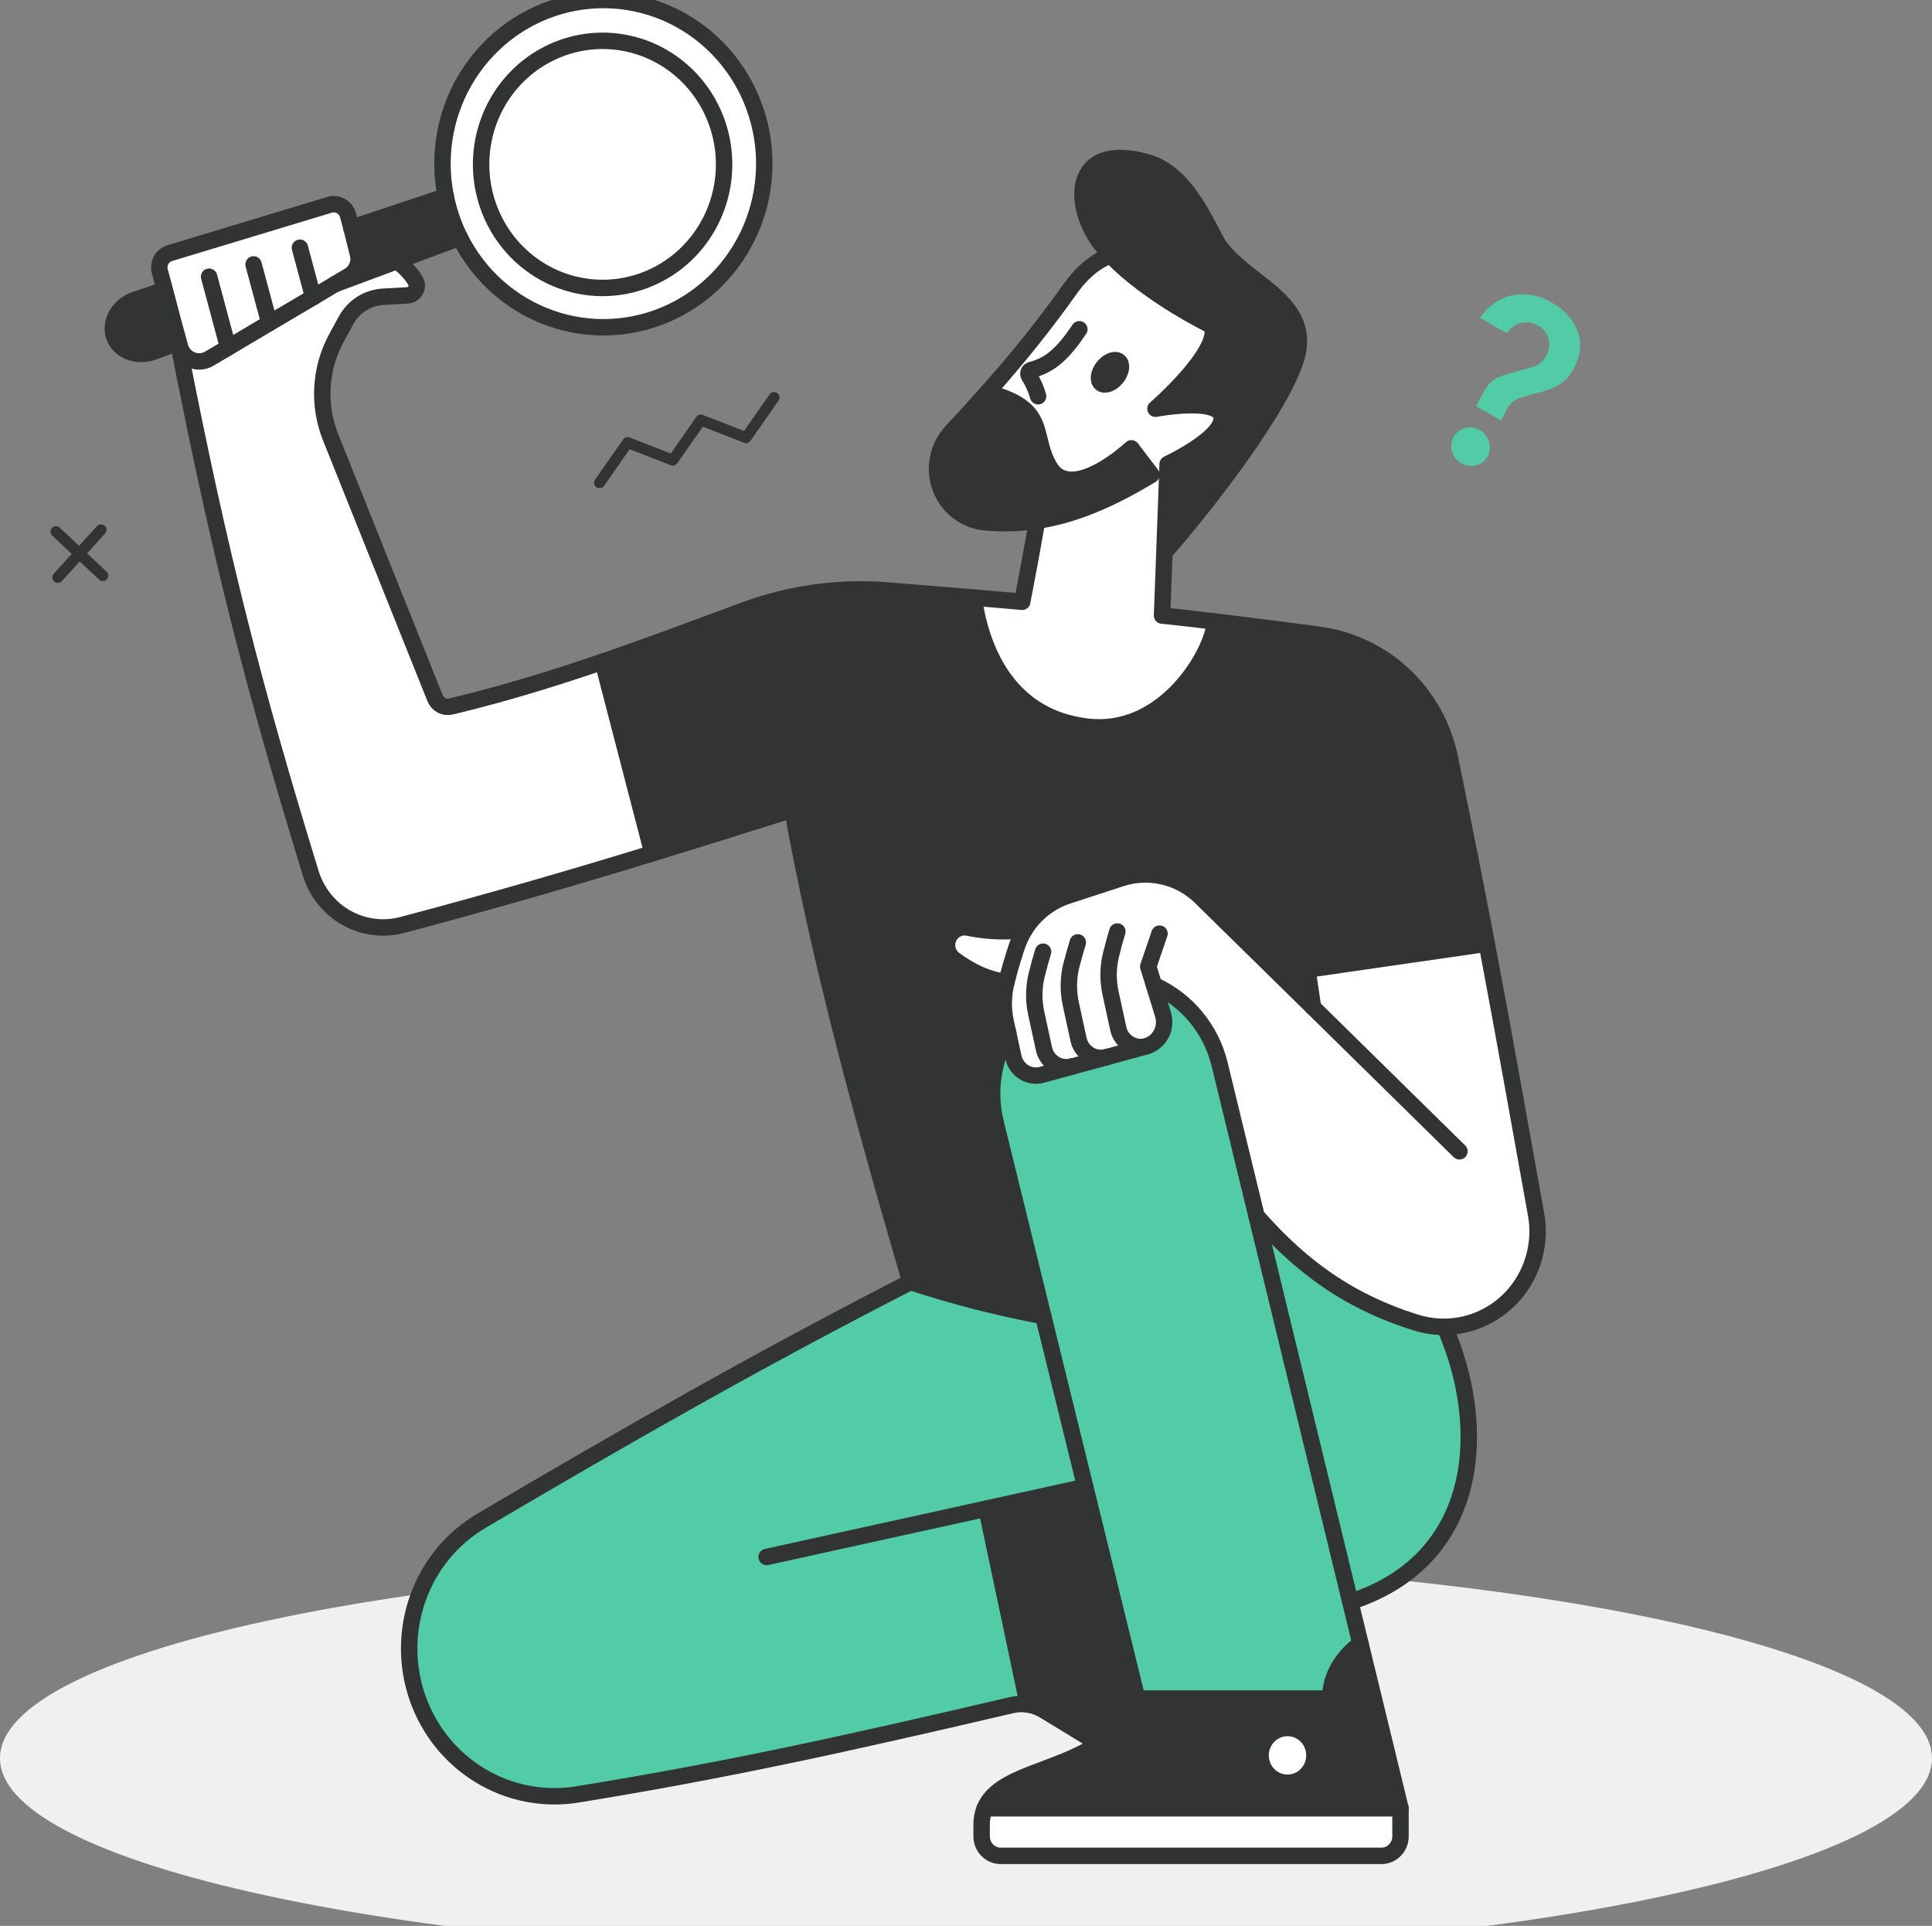
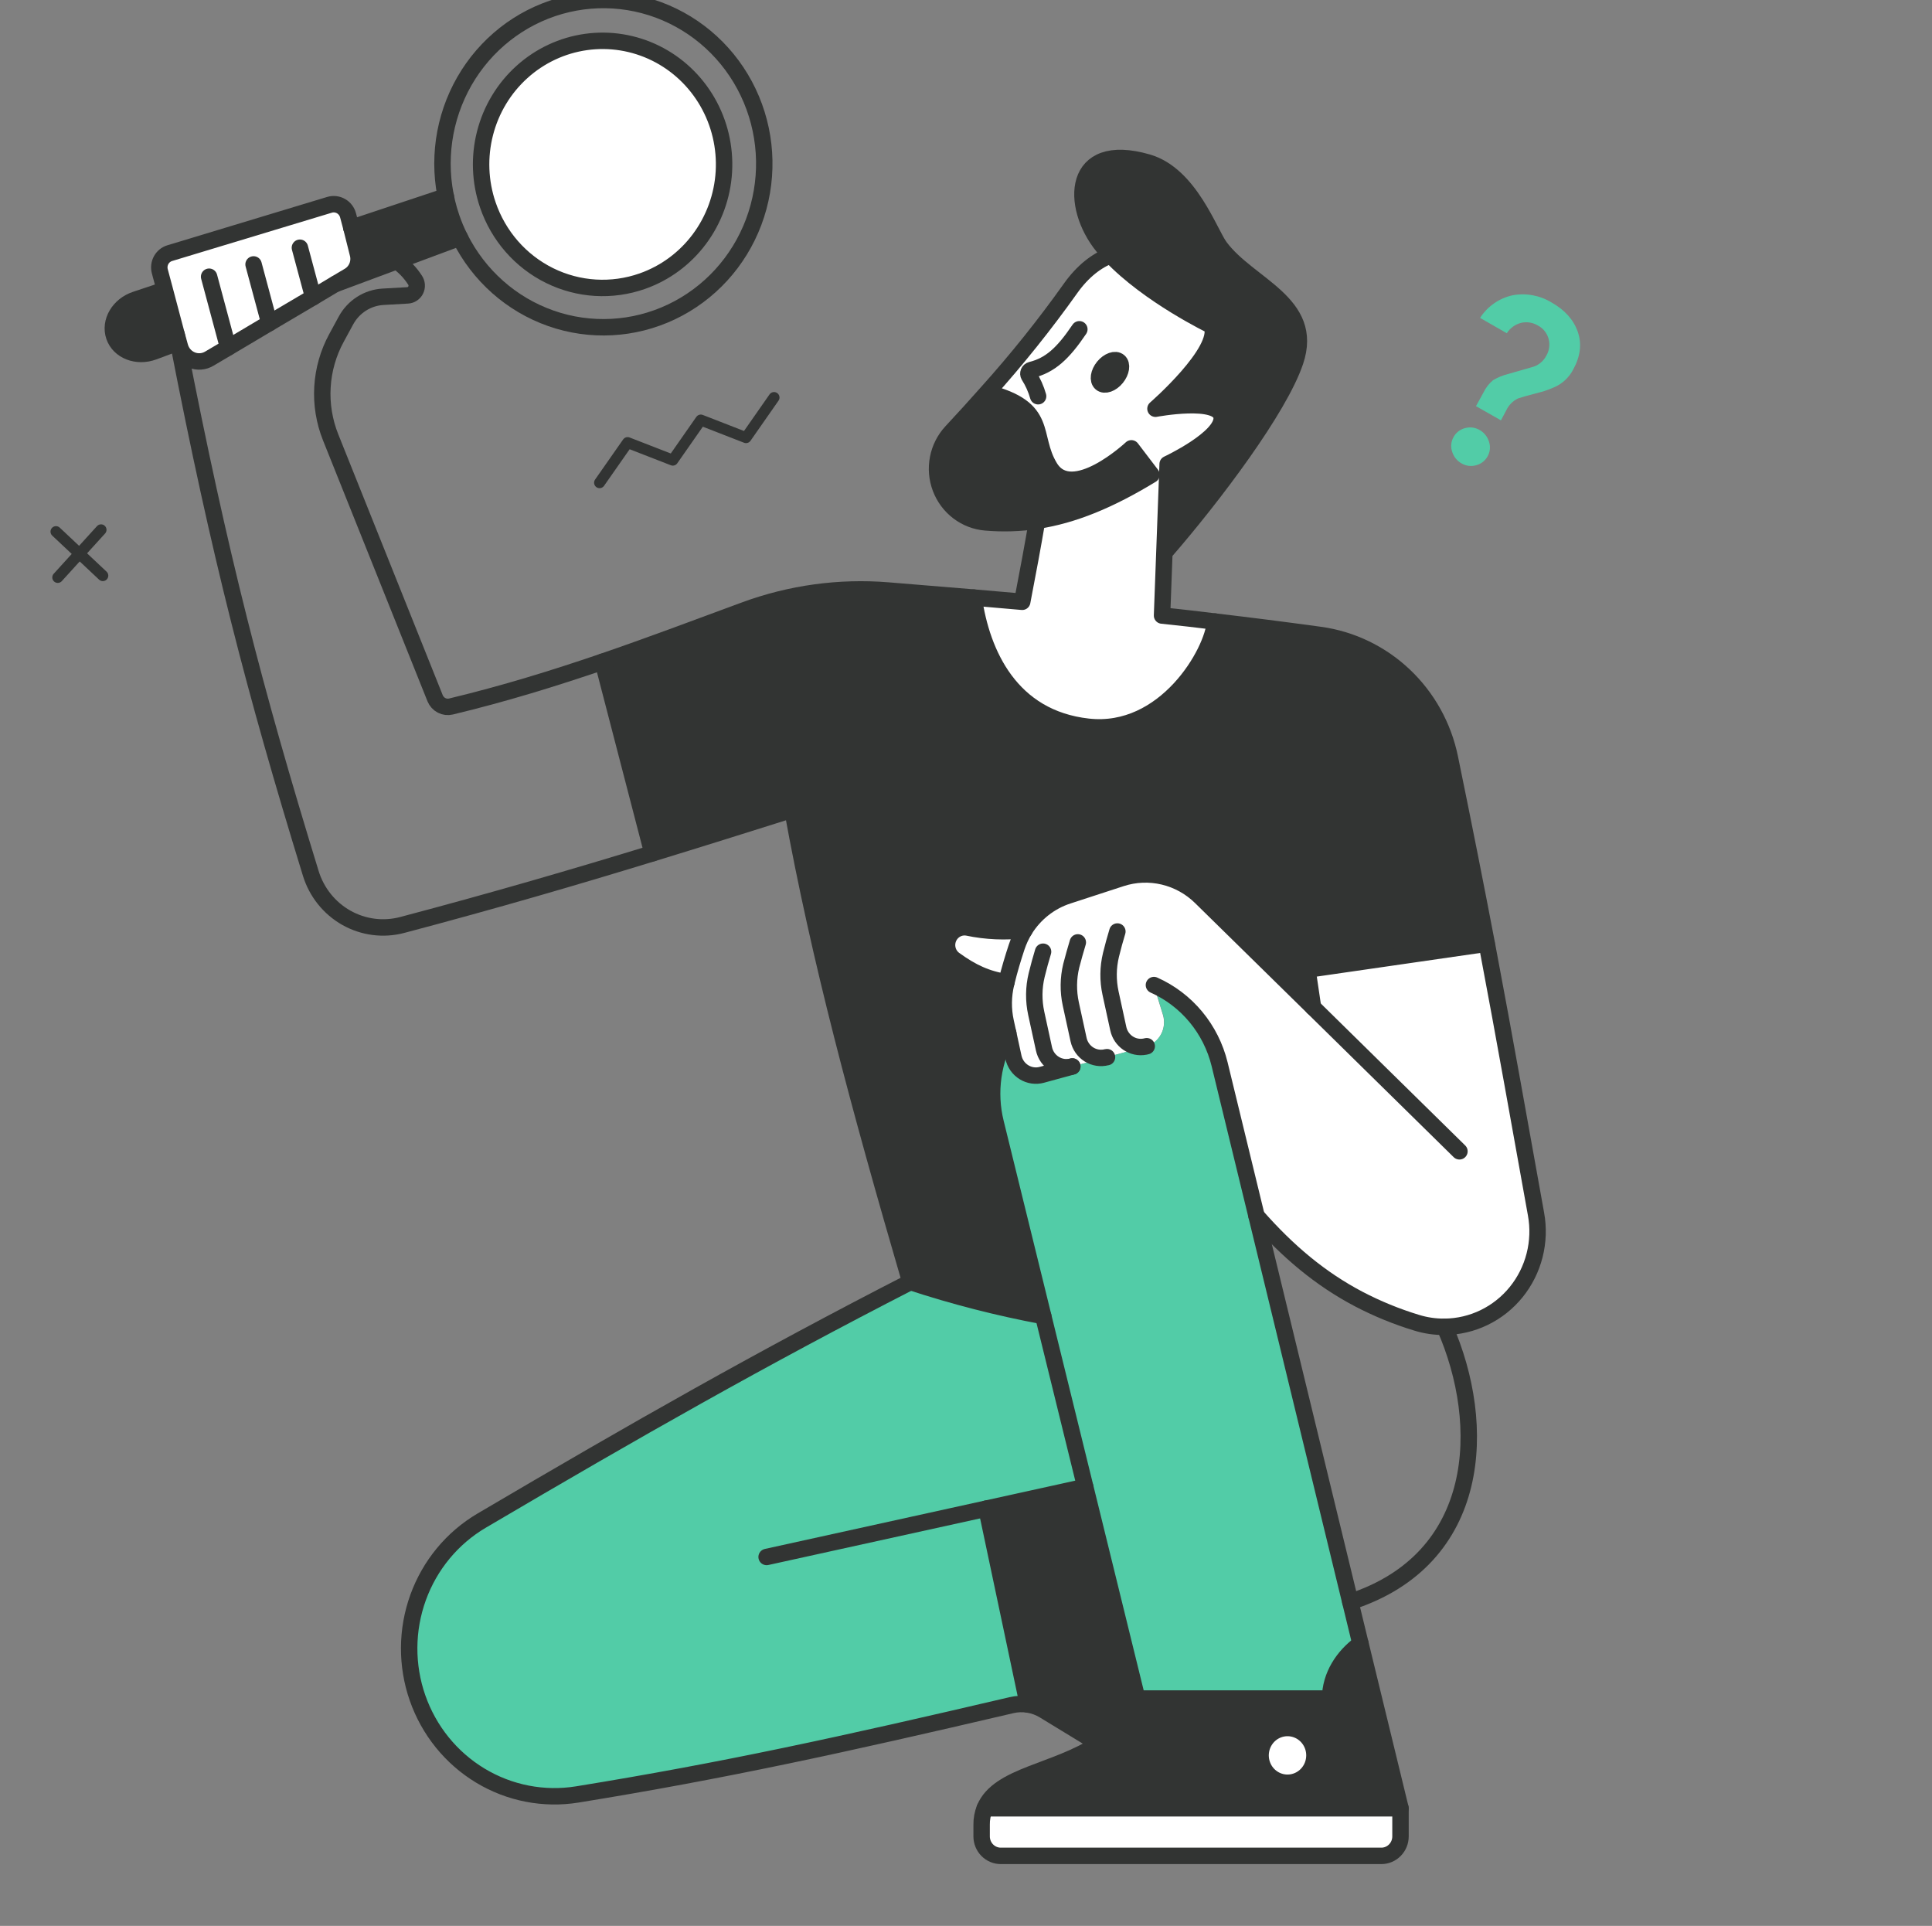
<svg xmlns="http://www.w3.org/2000/svg" width="307" height="306" viewBox="0 0 307 306" fill="none">
  <rect x="0" y="0" width="307" height="306" fill="#808080" stroke="none" />
  <g clip-path="url(#clip0_945_13119)">
    <path d="M238.505 66.787L234.539 64.532L235.734 62.357C236.091 61.608 236.604 60.948 237.237 60.42C238.003 59.958 238.833 59.617 239.699 59.407L243.696 58.26C244.569 57.963 245.295 57.334 245.721 56.504C245.952 56.109 246.103 55.67 246.164 55.215C246.226 54.759 246.198 54.295 246.081 53.851C245.959 53.397 245.746 52.973 245.454 52.608C245.161 52.242 244.798 51.943 244.385 51.728C243.577 51.239 242.615 51.085 241.698 51.299C240.767 51.538 239.958 52.126 239.433 52.944L235.186 50.508C236.379 48.664 238.239 47.374 240.362 46.916C242.5 46.52 244.706 46.932 246.566 48.072C248.653 49.254 250.033 50.795 250.704 52.694C251.375 54.594 251.146 56.58 250.015 58.653C249.347 59.973 248.236 61.006 246.884 61.566C246.335 61.809 245.772 62.02 245.199 62.198C244.834 62.304 244.359 62.431 243.769 62.58C243.18 62.728 242.674 62.866 242.256 62.988C241.839 63.11 241.494 63.216 241.213 63.312C240.405 63.697 239.753 64.353 239.365 65.169L238.505 66.787ZM232.243 73.627C231.527 73.23 230.991 72.563 230.751 71.77C230.621 71.391 230.573 70.989 230.61 70.59C230.647 70.19 230.768 69.804 230.965 69.457C231.154 69.103 231.413 68.793 231.727 68.547C232.041 68.302 232.401 68.125 232.786 68.029C233.173 67.916 233.579 67.884 233.979 67.934C234.378 67.984 234.764 68.116 235.113 68.321C235.829 68.719 236.365 69.385 236.605 70.178C236.733 70.557 236.781 70.959 236.744 71.358C236.707 71.757 236.587 72.144 236.391 72.492C236.201 72.844 235.941 73.153 235.627 73.398C235.314 73.644 234.954 73.821 234.57 73.919C234.182 74.032 233.776 74.065 233.375 74.015C232.974 73.965 232.587 73.833 232.238 73.627H232.243Z" fill="#52CCA7" />
-     <path d="M153.5 311C238.276 311 307 296.834 307 279.359C307 261.884 238.276 247.718 153.5 247.718C68.724 247.718 0 261.884 0 279.359C0 296.834 68.724 311 153.5 311Z" fill="#F0F0F0" />
    <path d="M95.273 76.694L99.73 70.321L106.909 73.112L111.36 66.74L118.545 69.536L122.996 63.163" stroke="#323433" stroke-width="1.74" stroke-linecap="round" stroke-linejoin="round" />
    <path d="M8.896 84.468L16.337 91.461" stroke="#323433" stroke-width="1.74" stroke-linecap="round" stroke-linejoin="round" />
    <path d="M9.178 91.748L16.055 84.181" stroke="#323433" stroke-width="1.74" stroke-linecap="round" stroke-linejoin="round" />
    <path d="M175.9 167.95L170.411 169.446L165.579 170.768C165.103 170.899 164.604 170.93 164.115 170.859C163.626 170.789 163.156 170.618 162.734 170.358C162.312 170.098 161.946 169.753 161.658 169.344C161.37 168.936 161.167 168.473 161.061 167.982L160.226 164.146L159.829 162.336C159.393 160.331 159.416 158.25 159.897 156.255C159.897 156.181 159.928 156.117 159.949 156.048C160.435 154.048 160.993 152.286 161.577 150.445C161.891 149.505 162.308 148.605 162.819 147.76C164.41 145.167 166.855 143.234 169.717 142.305L178.16 139.567C180.339 138.858 182.666 138.763 184.894 139.292C187.122 139.821 189.168 140.954 190.813 142.571L208.648 160.081L207.756 154.08L236.23 149.962C239.298 166.045 241.531 178.87 244.057 192.942C244.453 195.118 244.376 197.356 243.83 199.499C243.285 201.641 242.285 203.636 240.901 205.344C239.516 207.051 237.781 208.429 235.816 209.382C233.852 210.334 231.706 210.837 229.53 210.856C228.026 210.872 226.529 210.654 225.09 210.209C221.908 209.244 218.821 207.981 215.869 206.436C209.843 203.252 204.667 198.954 199.642 193.234L193.777 169.123C193.099 166.355 191.806 163.783 189.997 161.603C188.188 159.424 185.911 157.696 183.341 156.552L184.781 161.227C184.941 161.743 184.996 162.287 184.944 162.825C184.892 163.364 184.733 163.886 184.477 164.361C184.221 164.835 183.873 165.252 183.455 165.586C183.036 165.92 182.556 166.165 182.042 166.305L181.911 166.342L175.9 167.95Z" fill="white" />
    <path d="M207.755 154.064L208.648 160.065L190.813 142.555C189.168 140.938 187.122 139.805 184.894 139.276C182.666 138.747 180.339 138.842 178.16 139.551L169.717 142.305C166.846 143.231 164.393 145.167 162.798 147.765C159.781 148.131 156.726 147.998 153.75 147.373C153.128 147.262 152.488 147.37 151.934 147.678C151.38 147.987 150.946 148.478 150.703 149.071C150.46 149.664 150.423 150.323 150.597 150.94C150.772 151.557 151.148 152.096 151.663 152.467C154.455 154.488 156.782 155.566 159.933 156.054C159.933 156.123 159.897 156.186 159.881 156.261C159.4 158.255 159.377 160.336 159.813 162.342L160.21 164.151C157.737 168.448 157.022 173.56 158.217 178.388L165.772 209.11C158.624 207.777 151.57 205.967 144.656 203.693C136.479 175.671 130.202 152.323 125.908 128.642C118.467 130.987 111.167 133.285 103.674 135.577L95.769 105.162C103.027 102.673 110.322 99.93 118.357 96.964C125.625 94.287 133.371 93.225 141.076 93.849C145.694 94.226 150.228 94.592 154.726 94.974C155.984 103.926 160.627 114.135 172.9 115.498C185.172 116.862 192.754 103.682 193.067 98.784C198.442 99.421 203.967 100.121 209.733 100.906C214.735 101.597 219.403 103.845 223.098 107.342C226.792 110.84 229.331 115.415 230.365 120.439C232.681 131.693 234.575 141.302 236.23 149.968L207.755 154.064Z" fill="#323433" />
    <path d="M222.543 287.313V291.792C222.543 292.612 222.223 293.399 221.652 293.979C221.082 294.559 220.308 294.885 219.501 294.885H159.021C158.215 294.884 157.442 294.557 156.873 293.977C156.304 293.397 155.984 292.611 155.984 291.792V289.956C155.968 289.046 156.137 288.143 156.48 287.303L222.543 287.313Z" fill="white" />
    <path d="M216.183 261.164L222.543 287.318H156.479C158.687 282.06 167.771 281.593 174.549 277.099C177.27 275.379 179.416 272.864 180.706 269.882H211.361C211.361 266.226 213.495 263.101 216.183 261.164ZM208.878 278.913C208.878 278.053 208.627 277.211 208.156 276.495C207.686 275.78 207.017 275.222 206.235 274.893C205.453 274.564 204.592 274.478 203.762 274.646C202.932 274.815 202.17 275.229 201.572 275.839C200.973 276.448 200.566 277.223 200.402 278.068C200.237 278.912 200.323 279.787 200.647 280.582C200.972 281.377 201.521 282.056 202.226 282.534C202.93 283.011 203.758 283.265 204.604 283.264C205.737 283.26 206.822 282.799 207.621 281.982C208.421 281.166 208.869 280.06 208.867 278.908L208.878 278.913Z" fill="#323433" />
    <path d="M181.938 166.3L182.068 166.263C182.582 166.122 183.062 165.878 183.481 165.544C183.899 165.209 184.247 164.792 184.503 164.318C184.759 163.844 184.918 163.322 184.97 162.783C185.022 162.245 184.967 161.701 184.807 161.185L183.367 156.51C185.937 157.653 188.214 159.381 190.023 161.561C191.832 163.74 193.125 166.313 193.803 169.08L199.668 193.192L203.529 209.079L214.575 254.516L216.183 261.164C213.495 263.106 211.361 266.232 211.361 269.882H180.706L172.441 236.225L165.772 209.11L158.217 178.387C157.029 173.566 157.746 168.462 160.215 164.172L161.05 168.009C161.157 168.499 161.36 168.963 161.647 169.371C161.935 169.779 162.301 170.124 162.724 170.385C163.146 170.645 163.616 170.816 164.105 170.886C164.594 170.956 165.092 170.925 165.569 170.794L170.401 169.473L175.89 167.977L181.938 166.3Z" fill="#52CCA7" />
-     <path d="M229.551 210.814C228.047 210.83 226.549 210.611 225.11 210.166C221.929 209.202 218.842 207.939 215.89 206.394C209.864 203.21 204.687 198.912 199.663 193.192L203.524 209.079L214.57 254.516C235.562 247.708 236.423 226.398 229.551 210.814Z" fill="#52CCA7" />
    <path d="M204.594 274.557C205.44 274.557 206.267 274.812 206.971 275.29C207.674 275.768 208.223 276.448 208.547 277.243C208.87 278.038 208.955 278.913 208.79 279.757C208.625 280.601 208.217 281.376 207.619 281.985C207.021 282.593 206.258 283.008 205.428 283.175C204.598 283.343 203.738 283.257 202.956 282.928C202.174 282.599 201.506 282.041 201.036 281.325C200.566 280.61 200.315 279.769 200.315 278.908C200.315 277.754 200.766 276.647 201.568 275.831C202.371 275.015 203.459 274.557 204.594 274.557Z" fill="white" />
    <path d="M193.845 39.254C198.442 45.414 208.935 48.11 205.804 57.417C203.284 64.92 192.874 78.774 185 87.826L185.522 73.728C185.522 73.728 194.393 69.584 194.1 66.299C193.808 63.015 183.586 64.936 183.586 64.936C183.586 64.936 194.106 55.814 192.571 51.776C192.571 51.776 182.517 46.942 176.495 40.564C176.057 40.102 175.639 39.63 175.253 39.158C169.994 32.7 170.275 22.279 182.386 25.808C189.081 27.76 192.206 37.051 193.845 39.254Z" fill="#323433" />
    <path d="M194.106 66.273C194.398 69.584 185.528 73.701 185.528 73.701L185.006 87.8L184.635 97.77C187.418 98.071 190.232 98.391 193.078 98.731C192.765 103.628 185.188 116.804 172.911 115.445C160.633 114.087 155.994 103.873 154.737 94.921C157.314 95.138 159.876 95.361 162.444 95.59C163.357 90.883 164.155 86.569 164.807 82.717C170.547 81.841 176.328 79.464 182.987 75.405L179.788 71.208C179.788 71.208 170.364 80.037 166.832 74.227C163.759 69.165 166.874 64.883 156.871 62.346C161.611 57.071 166.05 51.524 170.166 45.733C172.055 43.079 174.252 41.381 176.495 40.548C182.517 46.916 192.567 51.75 192.572 51.76C194.137 55.798 183.592 64.893 183.592 64.893C183.592 64.893 193.814 62.962 194.106 66.273ZM177.409 60.027C178.196 59.072 178.369 57.905 177.8 57.422C177.231 56.939 176.135 57.321 175.347 58.282C174.56 59.242 174.393 60.404 174.961 60.887C175.53 61.37 176.61 60.983 177.409 60.027Z" fill="white" />
    <path d="M179.777 71.234L182.976 75.431C176.318 79.491 170.557 81.868 164.797 82.743C162.085 83.15 159.336 83.236 156.605 82.998C155.027 82.864 153.519 82.28 152.254 81.313C150.988 80.347 150.017 79.036 149.451 77.532C148.886 76.029 148.75 74.394 149.058 72.815C149.366 71.236 150.106 69.778 151.194 68.608C153.086 66.563 154.975 64.485 156.86 62.373C166.863 64.909 163.748 69.191 166.821 74.253C170.354 80.064 179.777 71.234 179.777 71.234Z" fill="#323433" />
    <path d="M172.441 236.225L180.706 269.856C179.416 272.837 177.27 275.353 174.549 277.072L174.455 276.929L165.929 271.777C165.129 271.289 164.243 270.966 163.32 270.827L156.746 239.722L172.441 236.225Z" fill="#323433" />
    <path d="M177.784 57.406C178.353 57.889 178.181 59.056 177.393 60.011C176.605 60.967 175.514 61.349 174.946 60.871C174.377 60.393 174.549 59.221 175.332 58.266C176.114 57.31 177.215 56.939 177.784 57.406Z" fill="#323433" />
    <path d="M156.745 239.701L163.32 270.806C162.46 270.681 161.584 270.719 160.737 270.917C133.776 277.226 114.934 281.328 91.731 285.106C86.405 285.966 80.951 284.904 76.314 282.103C71.678 279.303 68.152 274.94 66.348 269.772C64.544 264.604 64.576 258.957 66.437 253.81C68.299 248.664 71.874 244.342 76.541 241.595C101.211 227.067 120.94 215.855 144.656 203.688C151.57 205.964 158.624 207.775 165.772 209.11L172.441 236.225L156.745 239.701Z" fill="#52CCA7" />
    <path d="M162.798 147.765C162.286 148.61 161.87 149.511 161.556 150.45C160.951 152.292 160.414 154.053 159.928 156.054C156.798 155.566 154.449 154.462 151.658 152.467C151.143 152.096 150.767 151.557 150.592 150.94C150.418 150.323 150.455 149.664 150.698 149.071C150.941 148.478 151.375 147.987 151.929 147.678C152.482 147.37 153.123 147.262 153.745 147.373C156.722 147.999 159.779 148.131 162.798 147.765Z" fill="white" />
-     <path d="M119.761 17.647C121.882 23.84 121.608 30.621 118.994 36.616C116.381 42.611 111.623 47.37 105.686 49.93C99.749 52.49 93.077 52.658 87.023 50.401C80.968 48.143 75.985 43.629 73.082 37.773C72.566 36.744 72.12 35.68 71.746 34.589C69.682 28.152 70.186 21.149 73.147 15.086C76.109 9.022 81.294 4.384 87.585 2.167C93.875 -0.049 100.77 0.335 106.786 3.236C112.802 6.136 117.457 11.323 119.751 17.678L119.761 17.647ZM102.073 44.671C105.681 43.4 108.838 41.07 111.143 37.975C113.449 34.88 114.801 31.158 115.027 27.282C115.253 23.406 114.344 19.548 112.414 16.198C110.484 12.847 107.621 10.153 104.186 8.457C100.751 6.762 96.898 6.14 93.115 6.671C89.333 7.201 85.79 8.861 82.935 11.44C80.079 14.018 78.04 17.399 77.075 21.157C76.11 24.914 76.262 28.877 77.512 32.546C79.188 37.466 82.717 41.507 87.323 43.781C91.929 46.055 97.235 46.375 102.073 44.671Z" fill="white" />
    <path d="M113.995 19.679C115.24 23.349 115.388 27.312 114.418 31.068C113.449 34.823 111.406 38.201 108.549 40.776C105.692 43.351 102.148 45.007 98.365 45.534C94.583 46.061 90.732 45.436 87.299 43.737C83.865 42.039 81.005 39.343 79.078 35.992C77.151 32.64 76.245 28.782 76.473 24.907C76.702 21.032 78.055 17.312 80.362 14.219C82.669 11.125 85.826 8.797 89.434 7.528C91.832 6.685 94.369 6.33 96.901 6.485C99.433 6.639 101.91 7.3 104.191 8.428C106.472 9.557 108.512 11.131 110.194 13.062C111.876 14.992 113.168 17.241 113.995 19.679Z" fill="white" />
-     <path d="M95.769 105.162L103.674 135.604C91.443 139.35 78.686 143.08 63.903 146.991C60.91 147.78 57.733 147.368 55.03 145.841C52.327 144.314 50.305 141.788 49.382 138.787C40.407 109.603 34.934 88.469 28.328 54.52C28.239 54.074 28.156 53.628 28.067 53.182L28.589 55.071C28.716 55.549 28.95 55.991 29.273 56.362C29.595 56.733 29.997 57.024 30.447 57.212C30.898 57.399 31.385 57.479 31.87 57.445C32.356 57.41 32.828 57.263 33.248 57.014L36.259 55.236L42.787 51.336L49.763 47.218L53.311 45.096L63.027 41.487C64.188 42.289 65.181 43.317 65.949 44.512C66.102 44.739 66.193 45.003 66.213 45.278C66.233 45.552 66.18 45.827 66.06 46.074C65.941 46.321 65.758 46.531 65.533 46.683C65.307 46.835 65.045 46.922 64.775 46.937L60.872 47.16C59.656 47.228 58.477 47.609 57.446 48.267C56.415 48.925 55.565 49.839 54.976 50.922L53.468 53.692C52.164 56.086 51.405 58.746 51.245 61.478C51.085 64.21 51.529 66.943 52.544 69.478L69.142 110.924C69.34 111.411 69.702 111.81 70.163 112.05C70.624 112.29 71.153 112.356 71.657 112.235C80.241 110.192 87.984 107.815 95.769 105.162Z" fill="white" />
    <path d="M73.082 37.773L63.027 41.487L53.311 45.106L55.466 43.828C56.042 43.483 56.492 42.956 56.746 42.328C57 41.7 57.046 41.004 56.875 40.347L55.831 36.181L70.848 31.183C71.074 32.322 71.376 33.444 71.751 34.542C72.121 35.649 72.565 36.728 73.082 37.773Z" fill="#323433" />
    <path d="M49.763 47.218L42.787 51.336L36.233 55.209L33.222 56.987C32.802 57.236 32.33 57.384 31.845 57.418C31.359 57.453 30.872 57.373 30.421 57.185C29.971 56.997 29.569 56.707 29.247 56.336C28.924 55.964 28.69 55.523 28.563 55.045L28.041 53.156L26.178 46.083L25.38 43.106C25.221 42.513 25.295 41.88 25.587 41.342C25.88 40.804 26.367 40.403 26.945 40.225L52.367 32.557C52.669 32.467 52.985 32.439 53.298 32.476C53.61 32.512 53.913 32.611 54.187 32.768C54.461 32.925 54.702 33.136 54.894 33.388C55.087 33.641 55.228 33.93 55.31 34.239L55.831 36.181L56.875 40.347C57.048 41.008 57.001 41.709 56.743 42.342C56.484 42.974 56.028 43.502 55.445 43.844L53.29 45.122L49.763 47.218Z" fill="white" />
    <path d="M28.328 54.493L27.879 54.583L24.399 55.878C21.753 56.859 18.93 55.761 18.137 53.437C17.344 51.113 18.894 48.476 21.571 47.6L25.641 46.242L26.163 46.093L28.067 53.161C28.177 53.602 28.239 54.047 28.328 54.493Z" fill="#323433" />
    <path d="M199.663 193.192C204.687 198.912 209.864 203.226 215.89 206.394C218.842 207.938 221.929 209.201 225.11 210.166C226.549 210.611 228.047 210.829 229.551 210.814C231.727 210.795 233.873 210.292 235.837 209.339C237.801 208.387 239.537 207.009 240.921 205.301C242.306 203.594 243.306 201.599 243.851 199.456C244.396 197.314 244.474 195.076 244.077 192.9C241.531 178.854 239.298 166.029 236.25 149.92C234.596 141.255 232.702 131.645 230.386 120.391C229.347 115.372 226.807 110.804 223.114 107.312C219.421 103.819 214.756 101.575 209.759 100.885C203.993 100.094 198.468 99.394 193.093 98.763C190.241 98.409 187.427 98.089 184.651 97.802L185.021 87.832L185.543 73.733C185.543 73.733 194.413 69.589 194.121 66.305C193.829 63.02 183.607 64.941 183.607 64.941C183.607 64.941 194.106 55.814 192.571 51.776C192.571 51.776 182.517 46.942 176.495 40.564C176.057 40.102 175.639 39.63 175.253 39.158C169.994 32.7 170.275 22.279 182.386 25.808C189.081 27.76 192.206 37.051 193.866 39.254C198.462 45.414 208.956 48.11 205.825 57.417C203.305 64.92 192.895 78.774 185.021 87.826" stroke="#323433" stroke-width="2.61" stroke-linecap="round" stroke-linejoin="round" />
    <path d="M164.797 82.743C164.145 86.574 163.346 90.909 162.433 95.616C159.866 95.388 157.304 95.165 154.726 94.947C150.229 94.565 145.694 94.199 141.076 93.823C133.372 93.199 125.625 94.261 118.358 96.937C110.322 99.903 103.028 102.647 95.769 105.135C87.984 107.788 80.241 110.192 71.657 112.256C71.154 112.377 70.624 112.311 70.163 112.071C69.702 111.831 69.341 111.432 69.142 110.946L52.544 69.499C51.526 66.962 51.08 64.224 51.24 61.489C51.4 58.753 52.161 56.089 53.468 53.692L54.976 50.917C55.565 49.833 56.415 48.92 57.447 48.262C58.478 47.604 59.657 47.223 60.872 47.154L64.775 46.932C65.045 46.917 65.307 46.829 65.533 46.678C65.759 46.526 65.941 46.316 66.061 46.069C66.18 45.822 66.233 45.547 66.213 45.272C66.194 44.998 66.103 44.734 65.949 44.507C65.182 43.312 64.189 42.283 63.027 41.482" stroke="#323433" stroke-width="2.61" stroke-linecap="round" stroke-linejoin="round" />
    <path d="M73.082 37.773C76.085 43.788 81.27 48.38 87.541 50.58C93.812 52.779 100.678 52.414 106.69 49.562C112.701 46.709 117.387 41.593 119.757 35.292C122.128 28.992 121.998 22.002 119.395 15.797C116.792 9.592 111.919 4.659 105.806 2.04C99.693 -0.579 92.818 -0.68 86.633 1.759C80.448 4.199 75.438 8.987 72.66 15.113C69.882 21.238 69.555 28.222 71.746 34.589C72.119 35.68 72.566 36.744 73.082 37.773V37.773Z" stroke="#323433" stroke-width="2.61" stroke-linecap="round" stroke-linejoin="round" />
    <path d="M102.073 44.671C105.681 43.4 108.838 41.07 111.143 37.975C113.449 34.88 114.801 31.159 115.027 27.282C115.253 23.406 114.344 19.548 112.414 16.198C110.484 12.847 107.621 10.153 104.186 8.457C100.751 6.762 96.898 6.14 93.115 6.671C89.333 7.201 85.79 8.861 82.935 11.44C80.079 14.018 78.04 17.399 77.075 21.157C76.11 24.914 76.262 28.877 77.512 32.546C79.188 37.466 82.717 41.507 87.323 43.781C91.929 46.055 97.235 46.375 102.073 44.671V44.671Z" stroke="#323433" stroke-width="2.61" stroke-linecap="round" stroke-linejoin="round" />
    <path d="M28.067 53.161L28.589 55.05C28.716 55.528 28.95 55.969 29.273 56.341C29.595 56.712 29.997 57.002 30.447 57.19C30.898 57.378 31.385 57.458 31.871 57.423C32.356 57.389 32.828 57.242 33.248 56.992L36.259 55.215L42.787 51.336L49.763 47.218L53.311 45.096L55.466 43.817C56.04 43.473 56.488 42.948 56.742 42.322C56.997 41.696 57.043 41.002 56.875 40.347L55.831 36.181L55.31 34.223C55.228 33.914 55.087 33.625 54.894 33.372C54.702 33.119 54.461 32.908 54.187 32.752C53.913 32.595 53.61 32.496 53.298 32.459C52.985 32.423 52.669 32.451 52.367 32.541L26.961 40.225C26.382 40.403 25.895 40.804 25.603 41.342C25.311 41.88 25.236 42.513 25.395 43.106L26.194 46.083L28.067 53.161Z" stroke="#323433" stroke-width="2.61" stroke-linecap="round" stroke-linejoin="round" />
    <path d="M73.082 37.763L63.027 41.504L53.311 45.122" stroke="#323433" stroke-width="2.61" stroke-linecap="round" stroke-linejoin="round" />
    <path d="M27.879 54.583L24.399 55.878C21.753 56.859 18.93 55.761 18.137 53.437C17.344 51.113 18.894 48.476 21.571 47.6L25.641 46.242" stroke="#323433" stroke-width="2.61" stroke-linecap="round" stroke-linejoin="round" />
    <path d="M55.826 36.197L70.843 31.199" stroke="#323433" stroke-width="2.61" stroke-linecap="round" stroke-linejoin="round" />
    <path d="M33.227 43.966L36.243 55.209" stroke="#323433" stroke-width="2.61" stroke-linecap="round" stroke-linejoin="round" />
    <path d="M40.292 42.013L42.797 51.336" stroke="#323433" stroke-width="2.61" stroke-linecap="round" stroke-linejoin="round" />
    <path d="M47.655 39.36L49.763 47.218" stroke="#323433" stroke-width="2.61" stroke-linecap="round" stroke-linejoin="round" />
    <path d="M28.067 53.161C28.156 53.607 28.239 54.053 28.328 54.498C34.934 88.458 40.407 109.566 49.382 138.766C50.305 141.767 52.327 144.293 55.03 145.82C57.733 147.347 60.91 147.758 63.903 146.969C78.686 143.059 91.443 139.329 103.674 135.582C111.167 133.29 118.467 130.992 125.908 128.647C130.202 152.329 136.479 175.676 144.656 203.698C120.94 215.865 101.211 227.077 76.541 241.606C71.874 244.352 68.299 248.674 66.437 253.821C64.576 258.967 64.544 264.615 66.348 269.782C68.152 274.95 71.678 279.313 76.314 282.114C80.951 284.915 86.405 285.977 91.73 285.116C114.934 281.354 133.776 277.237 160.737 270.928C162.51 270.513 164.373 270.818 165.929 271.777L174.45 276.971" stroke="#323433" stroke-width="2.61" stroke-linecap="round" stroke-linejoin="round" />
    <path d="M121.817 247.384L156.745 239.7L172.441 236.246" stroke="#323433" stroke-width="2.61" stroke-linecap="round" stroke-linejoin="round" />
    <path d="M160.216 164.151C157.741 168.447 157.024 173.559 158.217 178.388L165.773 209.11L172.441 236.225L180.706 269.856C179.416 272.837 177.27 275.353 174.549 277.072C167.766 281.567 158.687 282.034 156.48 287.292C156.137 288.132 155.968 289.036 155.984 289.945V291.781C155.984 292.601 156.304 293.387 156.873 293.967C157.442 294.547 158.215 294.873 159.021 294.875H219.501C219.901 294.875 220.296 294.795 220.665 294.639C221.035 294.484 221.37 294.256 221.652 293.968C221.935 293.681 222.159 293.34 222.312 292.965C222.465 292.59 222.543 292.187 222.543 291.781V287.303L216.183 261.164L214.57 254.521L203.524 209.084L199.663 193.197L193.798 169.086C193.12 166.318 191.827 163.745 190.018 161.566C188.209 159.387 185.932 157.659 183.362 156.515" stroke="#323433" stroke-width="2.61" stroke-linecap="round" stroke-linejoin="round" />
    <path d="M180.706 269.877H211.361C211.361 266.226 213.495 263.101 216.183 261.159" stroke="#323433" stroke-width="2.61" stroke-linecap="round" stroke-linejoin="round" />
    <path d="M222.543 287.313H156.479" stroke="#323433" stroke-width="2.61" stroke-linecap="round" stroke-linejoin="round" />
    <path d="M208.867 278.908C208.867 278.047 208.616 277.206 208.145 276.49C207.675 275.774 207.007 275.217 206.224 274.888C205.442 274.558 204.582 274.473 203.752 274.641C202.921 274.809 202.159 275.224 201.561 275.833C200.963 276.442 200.556 277.218 200.391 278.062C200.227 278.907 200.312 279.782 200.637 280.577C200.961 281.372 201.511 282.051 202.215 282.528C202.919 283.006 203.747 283.26 204.593 283.259C205.727 283.258 206.814 282.799 207.616 281.983C208.417 281.167 208.867 280.061 208.867 278.908V278.908Z" stroke="#323433" stroke-width="2.61" stroke-linecap="round" stroke-linejoin="round" />
    <path d="M144.656 203.693C151.57 205.967 158.624 207.777 165.773 209.11" stroke="#323433" stroke-width="2.61" stroke-linecap="round" stroke-linejoin="round" />
    <path d="M229.551 210.814C236.423 226.398 235.562 247.708 214.57 254.516" stroke="#323433" stroke-width="2.61" stroke-linecap="round" stroke-linejoin="round" />
    <path d="M163.32 270.805L156.746 239.7" stroke="#323433" stroke-width="2.61" stroke-linecap="round" stroke-linejoin="round" />
-     <path d="M170.411 169.447L175.9 167.95L181.937 166.3L182.068 166.263C182.582 166.122 183.062 165.878 183.481 165.544C183.899 165.209 184.247 164.792 184.503 164.318C184.759 163.844 184.918 163.322 184.97 162.783C185.022 162.245 184.967 161.701 184.807 161.185L183.367 156.51L182.459 153.576L184.249 148.344" stroke="#323433" stroke-width="2.61" stroke-linecap="round" stroke-linejoin="round" />
    <path d="M231.909 182.93L208.648 160.065L190.813 142.555C189.168 140.938 187.122 139.805 184.894 139.276C182.666 138.747 180.339 138.842 178.16 139.551L169.717 142.305C166.846 143.231 164.393 145.167 162.798 147.765C162.287 148.61 161.87 149.511 161.556 150.45C160.951 152.292 160.414 154.053 159.928 156.054C159.928 156.123 159.892 156.186 159.876 156.261C159.395 158.255 159.372 160.336 159.808 162.342L160.205 164.151L161.04 167.987C161.146 168.478 161.349 168.941 161.637 169.35C161.925 169.758 162.291 170.103 162.713 170.363C163.135 170.624 163.605 170.794 164.094 170.865C164.584 170.935 165.082 170.904 165.558 170.773L170.39 169.452" stroke="#323433" stroke-width="2.61" stroke-linecap="round" stroke-linejoin="round" />
    <path d="M165.746 151.214C165.386 152.408 165.047 153.623 164.729 154.929C164.247 156.923 164.224 159.004 164.661 161.01L165.892 166.655C165.998 167.145 166.201 167.608 166.487 168.016C166.774 168.424 167.139 168.769 167.56 169.03C167.981 169.291 168.45 169.462 168.938 169.534C169.427 169.605 169.924 169.576 170.401 169.446V169.446" stroke="#323433" stroke-width="2.61" stroke-linecap="round" stroke-linejoin="round" />
    <path d="M171.267 149.734C170.902 150.928 170.568 152.143 170.223 153.448C169.742 155.443 169.719 157.524 170.155 159.529L171.387 165.175C171.492 165.663 171.694 166.124 171.979 166.531C172.264 166.938 172.627 167.283 173.046 167.544C173.465 167.805 173.931 167.977 174.417 168.051C174.903 168.124 175.399 168.097 175.874 167.971H175.906" stroke="#323433" stroke-width="2.61" stroke-linecap="round" stroke-linejoin="round" />
    <path d="M177.554 148.004C177.194 149.198 176.855 150.413 176.537 151.718C176.055 153.713 176.032 155.794 176.469 157.799L177.7 163.445C177.905 164.386 178.461 165.21 179.252 165.742C180.043 166.273 181.006 166.472 181.937 166.295L182.219 166.231" stroke="#323433" stroke-width="2.61" stroke-linecap="round" stroke-linejoin="round" />
    <path d="M162.798 147.765C159.781 148.131 156.726 147.998 153.75 147.373C153.128 147.262 152.488 147.37 151.934 147.678C151.38 147.987 150.946 148.478 150.703 149.071C150.46 149.664 150.423 150.323 150.598 150.94C150.772 151.557 151.148 152.096 151.663 152.467C154.455 154.488 156.782 155.566 159.934 156.054" stroke="#323433" stroke-width="2.61" stroke-linecap="round" stroke-linejoin="round" />
    <path d="M206.055 142.539L207.761 154.069L208.648 160.065" stroke="#323433" stroke-width="2.61" stroke-linecap="round" stroke-linejoin="round" />
    <path d="M176.495 40.564C174.252 41.397 172.055 43.111 170.166 45.748C166.047 51.544 161.604 57.094 156.86 62.373C154.982 64.495 153.093 66.573 151.194 68.608C150.106 69.777 149.366 71.236 149.058 72.814C148.75 74.393 148.886 76.029 149.451 77.532C150.017 79.036 150.988 80.346 152.254 81.313C153.519 82.28 155.027 82.864 156.605 82.998C159.336 83.235 162.085 83.15 164.797 82.743C170.536 81.868 176.318 79.49 182.976 75.431L179.777 71.234C179.777 71.234 170.354 80.064 166.821 74.253C163.748 69.191 166.863 64.909 156.86 62.373" stroke="#323433" stroke-width="2.61" stroke-linecap="round" stroke-linejoin="round" />
    <path d="M171.512 52.317C168.903 56.186 166.879 58.027 163.852 58.786C163.764 58.809 163.682 58.853 163.613 58.914C163.544 58.975 163.49 59.051 163.454 59.137C163.419 59.223 163.404 59.316 163.409 59.408C163.415 59.501 163.442 59.591 163.487 59.672C164.134 60.687 164.63 61.794 164.959 62.956" stroke="#323433" stroke-width="2.61" stroke-linecap="round" stroke-linejoin="round" />
    <path d="M177.408 60.027C176.626 60.983 175.53 61.364 174.961 60.887C174.392 60.409 174.565 59.237 175.347 58.282C176.13 57.327 177.231 56.939 177.8 57.422C178.368 57.905 178.181 59.072 177.408 60.027Z" stroke="#323433" stroke-width="2.61" stroke-linecap="round" stroke-linejoin="round" />
    <path d="M154.726 94.948C155.984 103.899 160.628 114.108 172.9 115.472C185.172 116.836 192.754 103.655 193.067 98.757" stroke="#323433" stroke-width="2.61" stroke-linecap="round" stroke-linejoin="round" />
    <path d="M207.756 154.064L236.23 149.946" stroke="#323433" stroke-width="2.61" stroke-linecap="round" stroke-linejoin="round" />
    <path d="M95.769 105.135L103.674 135.577" stroke="#323433" stroke-width="2.61" stroke-linecap="round" stroke-linejoin="round" />
  </g>
  <defs>
    <clipPath id="clip0_945_13119">
      <rect width="307" height="306" fill="white" />
    </clipPath>
  </defs>
</svg>